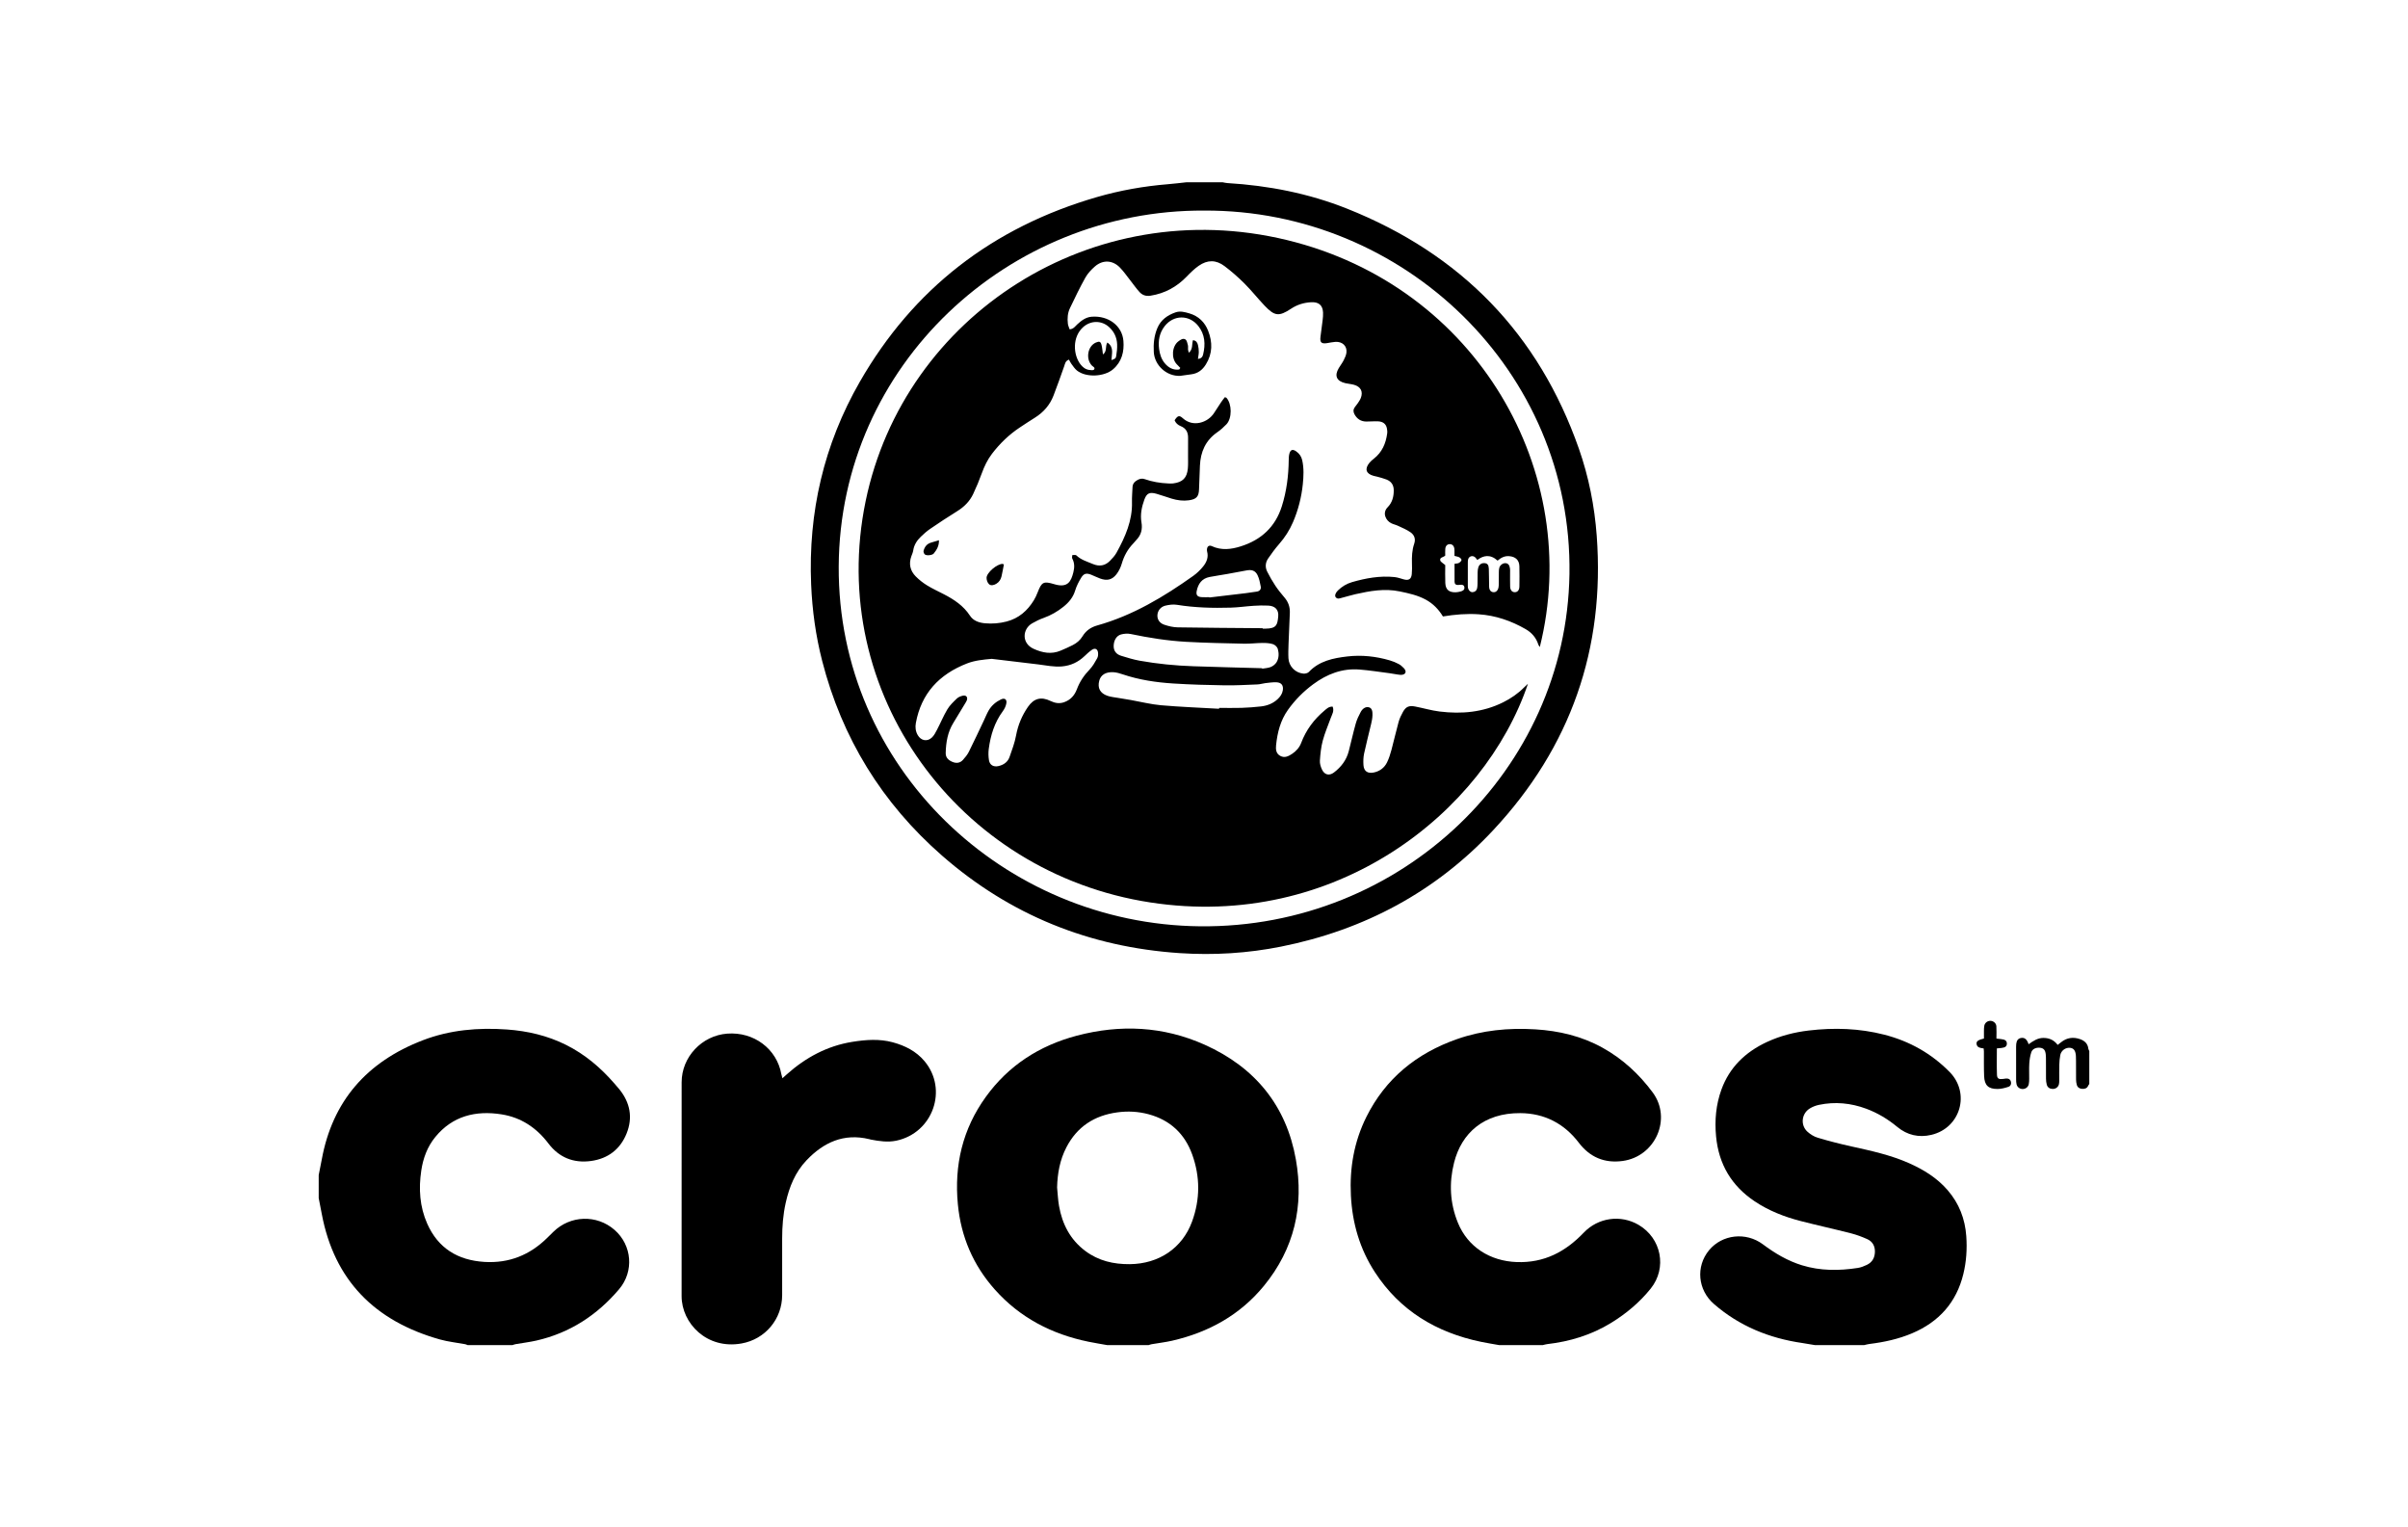
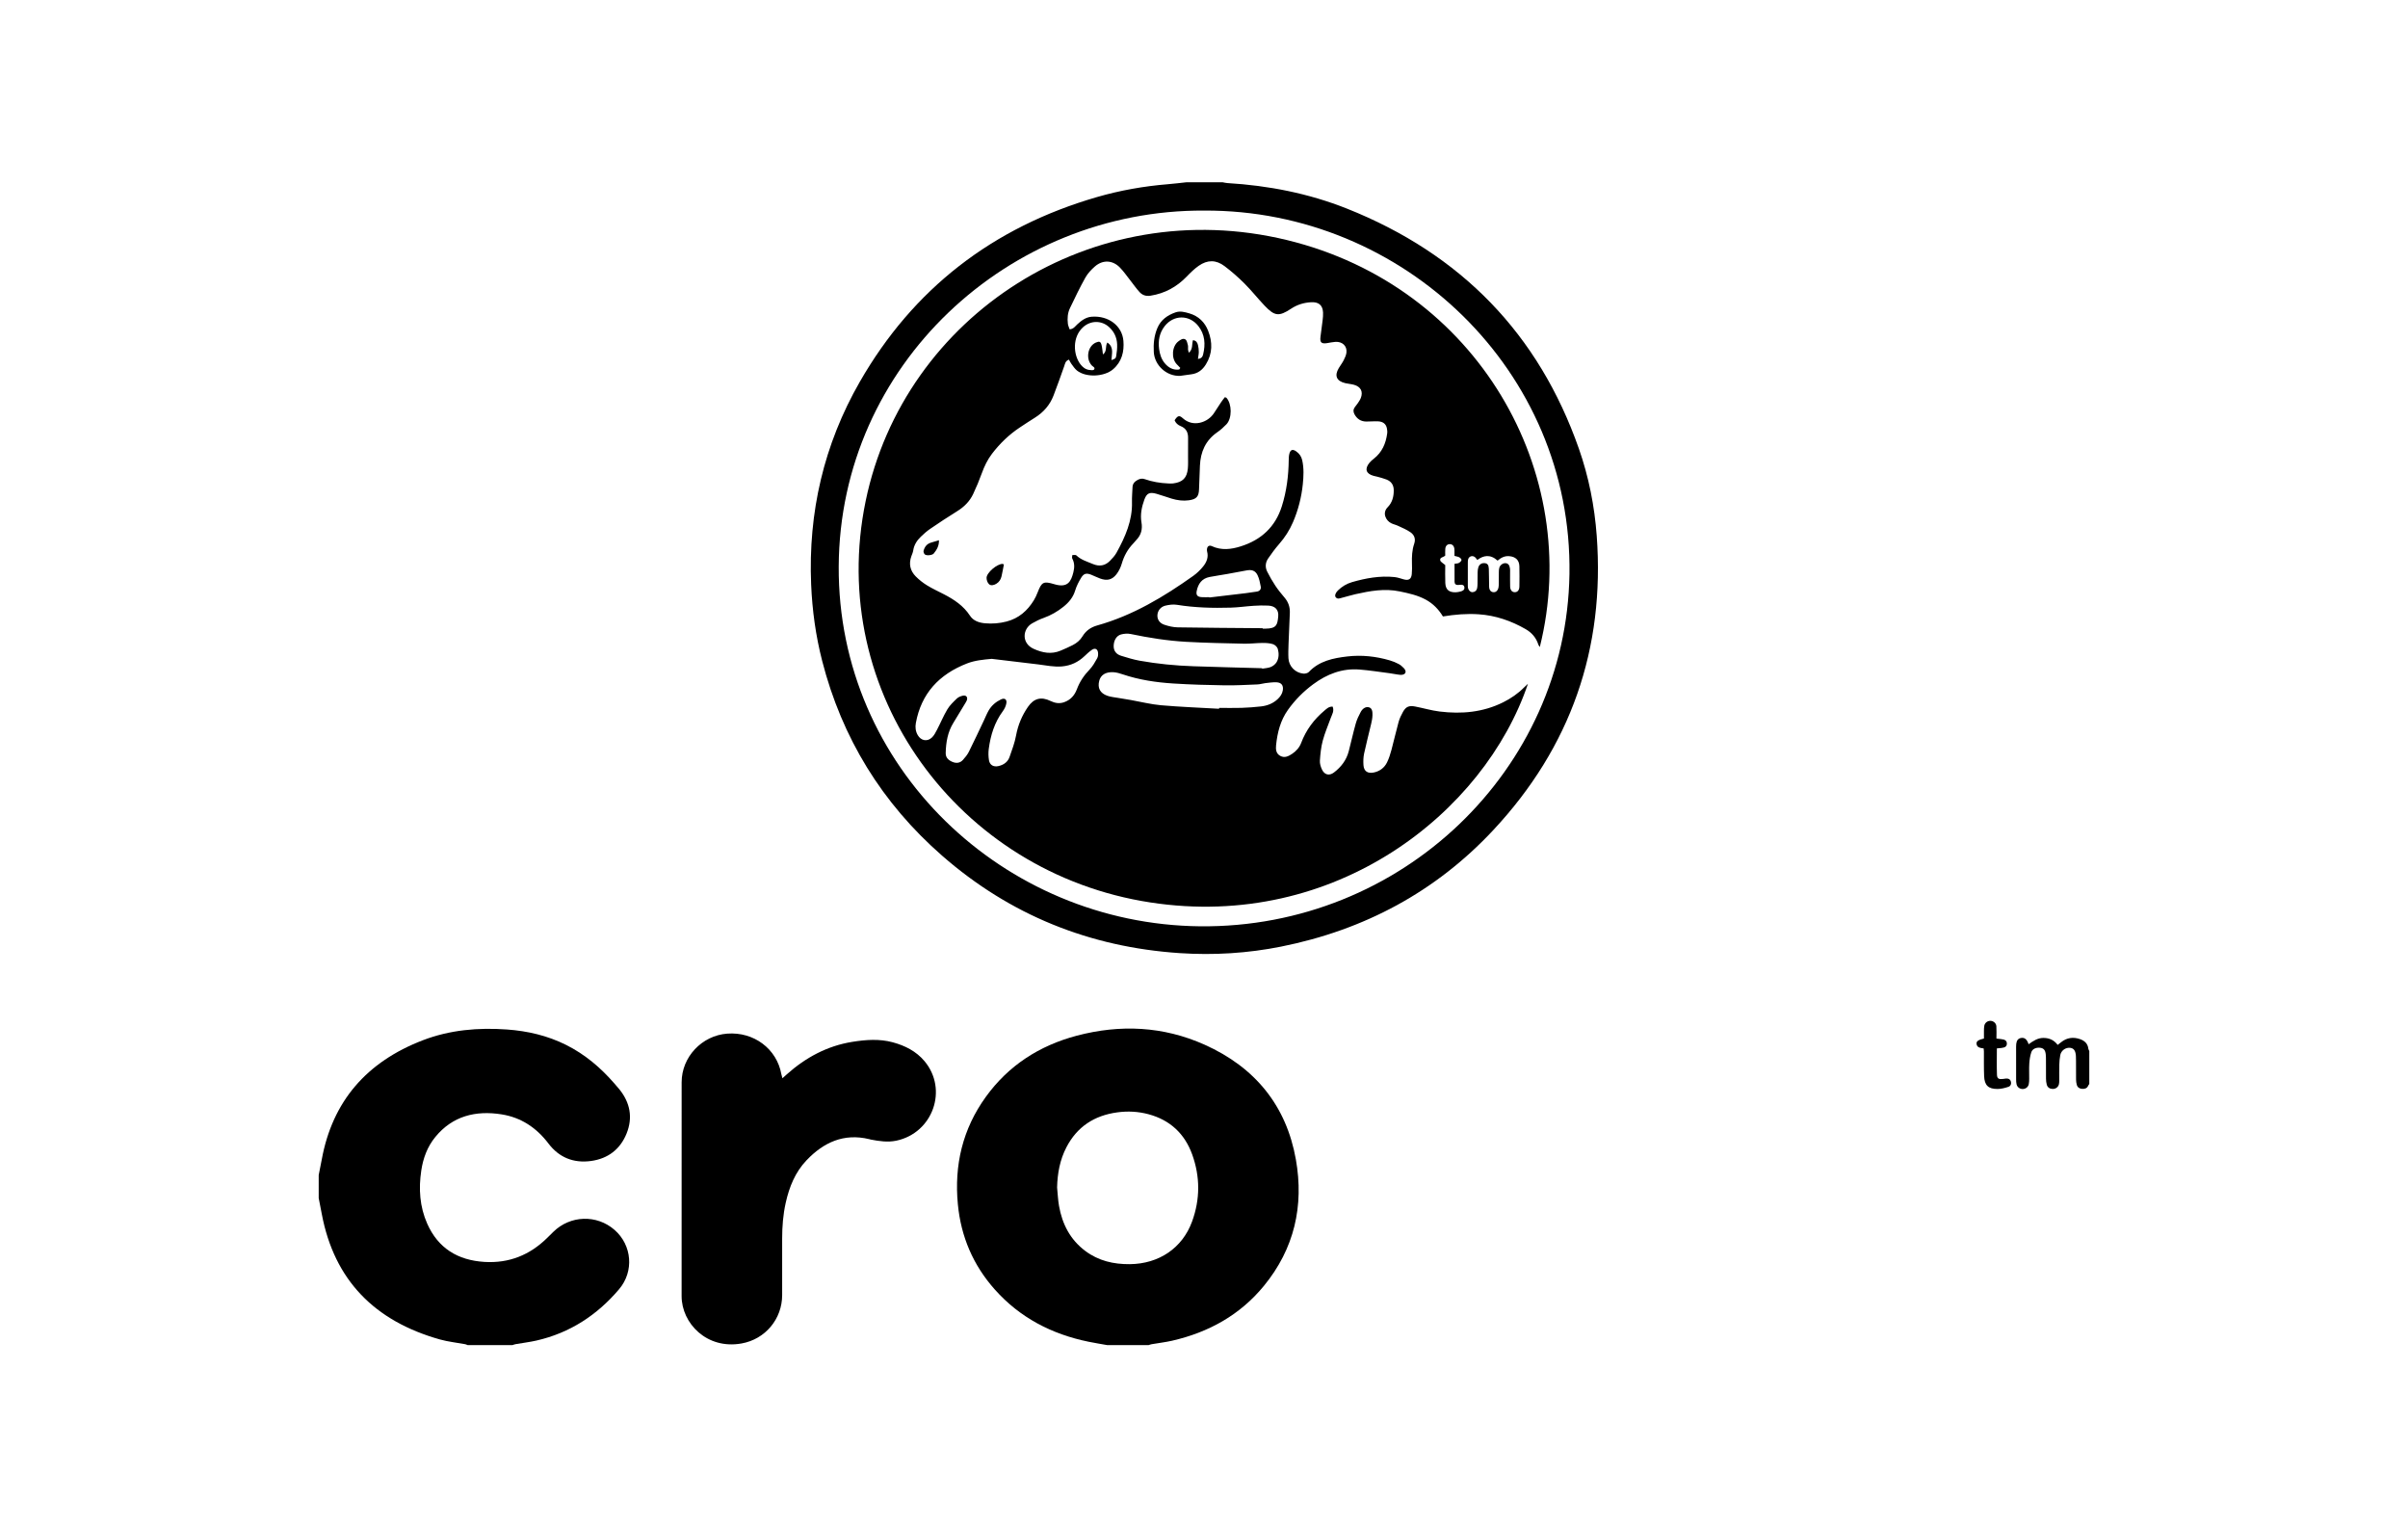
<svg xmlns="http://www.w3.org/2000/svg" width="164" height="104" viewBox="0 0 164 104" fill="none">
  <path d="M75.402 91.59C74.981 91.514 74.557 91.447 74.138 91.361C71.625 90.847 69.461 89.719 67.76 87.813C66.277 86.151 65.448 84.205 65.237 82.006C64.981 79.343 65.555 76.881 67.142 74.686C68.678 72.559 70.778 71.198 73.329 70.523C76.298 69.737 79.231 69.878 82.041 71.135C85.484 72.675 87.611 75.295 88.258 78.955C88.816 82.107 88.157 85.025 86.082 87.555C84.462 89.531 82.328 90.719 79.825 91.292C79.369 91.396 78.901 91.449 78.439 91.529C78.366 91.541 78.296 91.569 78.224 91.591H75.402L75.402 91.59ZM71.995 80.86C72.037 81.279 72.054 81.704 72.127 82.118C72.344 83.348 72.886 84.409 73.918 85.181C74.813 85.851 75.841 86.091 76.955 86.079C78.927 86.057 80.525 84.989 81.188 83.175C81.742 81.66 81.743 80.123 81.195 78.607C80.686 77.202 79.696 76.263 78.211 75.867C77.519 75.683 76.813 75.645 76.098 75.742C74.526 75.954 73.356 76.723 72.632 78.116C72.184 78.976 72.018 79.9 71.995 80.86L71.995 80.86Z" fill="black" />
  <path d="M83.258 12.409C83.368 12.429 83.476 12.459 83.586 12.465C86.395 12.634 89.129 13.168 91.738 14.206C99.524 17.306 104.796 22.758 107.53 30.545C108.205 32.469 108.598 34.458 108.748 36.49C109.313 44.152 106.99 50.862 101.698 56.527C97.789 60.712 92.928 63.321 87.25 64.456C84.972 64.912 82.663 65.053 80.349 64.9C74.196 64.491 68.782 62.298 64.174 58.274C60.056 54.678 57.338 50.235 55.993 44.993C55.556 43.289 55.318 41.555 55.244 39.796C55.039 34.892 56.106 30.27 58.559 25.996C62.193 19.667 67.602 15.477 74.715 13.417C76.289 12.962 77.9 12.678 79.537 12.544C79.965 12.509 80.391 12.455 80.817 12.41C81.631 12.41 82.445 12.41 83.258 12.41V12.409ZM82.024 14.339C68.695 14.258 57.193 24.842 57.122 38.569C57.052 52.261 68.359 62.933 81.722 63.073C95.449 63.216 106.684 52.413 106.89 39.089C107.103 25.244 95.582 14.274 82.024 14.339H82.024Z" fill="black" />
-   <path d="M102.097 91.59C101.689 91.517 101.279 91.452 100.873 91.368C97.815 90.735 95.34 89.237 93.64 86.626C92.606 85.039 92.101 83.286 92.005 81.409C91.909 79.534 92.219 77.738 93.061 76.048C94.361 73.444 96.467 71.725 99.231 70.755C100.955 70.15 102.741 69.979 104.56 70.09C106.176 70.188 107.72 70.552 109.141 71.34C110.515 72.102 111.638 73.143 112.556 74.382C113.884 76.17 112.745 78.745 110.516 79.052C109.271 79.223 108.276 78.792 107.527 77.809C106.533 76.506 105.194 75.807 103.548 75.795C101.051 75.776 99.539 77.162 99.033 79.161C98.68 80.552 98.748 81.928 99.293 83.262C99.967 84.912 101.482 85.87 103.296 85.936C105.175 86.005 106.623 85.228 107.863 83.933C108.849 82.902 110.379 82.694 111.592 83.4C113.149 84.306 113.555 86.332 112.426 87.739C111.675 88.675 110.758 89.445 109.726 90.078C108.39 90.898 106.922 91.346 105.362 91.525C105.265 91.536 105.169 91.569 105.073 91.591H102.098L102.097 91.59Z" fill="black" />
  <path d="M21.706 80.012C21.775 79.66 21.849 79.31 21.913 78.957C22.641 74.976 24.982 72.299 28.795 70.834C30.637 70.127 32.568 69.959 34.527 70.1C35.931 70.201 37.284 70.515 38.549 71.147C39.838 71.79 40.905 72.697 41.837 73.769C41.952 73.902 42.07 74.032 42.18 74.169C42.917 75.083 43.111 76.099 42.674 77.183C42.243 78.248 41.424 78.891 40.256 79.053C39.057 79.219 38.07 78.81 37.354 77.865C36.542 76.793 35.492 76.088 34.157 75.878C32.392 75.6 30.819 75.989 29.648 77.419C29.102 78.085 28.816 78.868 28.691 79.706C28.505 80.947 28.583 82.167 29.099 83.328C29.838 84.988 31.17 85.814 32.994 85.926C34.671 86.028 36.079 85.456 37.256 84.302C37.4 84.161 37.542 84.019 37.686 83.878C38.842 82.744 40.646 82.688 41.857 83.748C43.042 84.785 43.2 86.567 42.16 87.79C40.673 89.54 38.823 90.76 36.533 91.281C36.065 91.387 35.584 91.444 35.11 91.527C35.039 91.539 34.971 91.569 34.901 91.591H31.851C31.794 91.57 31.739 91.54 31.681 91.529C31.109 91.422 30.523 91.363 29.966 91.207C25.523 89.96 22.768 87.173 21.917 82.671C21.848 82.307 21.776 81.944 21.706 81.581C21.706 81.058 21.706 80.535 21.706 80.012V80.012Z" fill="black" />
-   <path d="M123.606 91.59C123.322 91.543 123.039 91.49 122.754 91.449C120.488 91.121 118.456 90.292 116.729 88.79C115.63 87.835 115.478 86.243 116.399 85.128C117.286 84.056 118.907 83.865 120.064 84.728C120.88 85.338 121.739 85.851 122.722 86.154C123.976 86.54 125.249 86.534 126.529 86.336C126.739 86.304 126.945 86.221 127.138 86.13C127.521 85.951 127.69 85.627 127.694 85.222C127.697 84.84 127.527 84.534 127.174 84.376C126.819 84.216 126.447 84.077 126.069 83.98C124.927 83.688 123.775 83.436 122.634 83.142C121.523 82.855 120.463 82.441 119.507 81.802C117.916 80.738 117.055 79.262 116.876 77.384C116.772 76.288 116.865 75.219 117.242 74.185C117.793 72.673 118.873 71.633 120.337 70.952C121.241 70.532 122.198 70.287 123.185 70.17C124.915 69.965 126.634 70.018 128.328 70.452C130.052 70.894 131.543 71.735 132.782 72.993C134.206 74.439 133.522 76.807 131.535 77.275C130.683 77.475 129.895 77.295 129.216 76.733C128.58 76.206 127.881 75.784 127.1 75.494C126.053 75.107 124.979 75.002 123.882 75.232C123.663 75.278 123.44 75.364 123.252 75.482C122.69 75.833 122.61 76.619 123.101 77.062C123.301 77.242 123.555 77.4 123.813 77.475C124.565 77.697 125.327 77.894 126.093 78.062C127.433 78.357 128.771 78.648 130.029 79.207C131.022 79.649 131.928 80.211 132.643 81.036C133.427 81.941 133.832 82.993 133.916 84.17C133.978 85.044 133.923 85.91 133.713 86.763C133.243 88.676 132.066 90.006 130.228 90.785C129.299 91.179 128.323 91.389 127.324 91.513C127.202 91.528 127.082 91.563 126.962 91.59H123.606L123.606 91.59Z" fill="black" />
  <path d="M142.293 73.812C142.267 73.851 142.234 73.888 142.216 73.931C142.141 74.112 141.981 74.151 141.811 74.143C141.634 74.135 141.492 74.044 141.443 73.869C141.41 73.751 141.394 73.626 141.393 73.503C141.386 73.081 141.391 72.658 141.39 72.235C141.39 72.123 141.39 72.01 141.382 71.899C141.357 71.539 141.24 71.378 140.988 71.348C140.689 71.313 140.382 71.525 140.319 71.838C140.275 72.056 140.258 72.281 140.251 72.504C140.24 72.864 140.25 73.225 140.247 73.586C140.246 73.672 140.246 73.762 140.222 73.844C140.168 74.036 139.994 74.153 139.794 74.148C139.599 74.142 139.449 74.043 139.398 73.857C139.362 73.727 139.348 73.588 139.346 73.452C139.34 73.042 139.345 72.631 139.343 72.221C139.343 72.084 139.342 71.947 139.33 71.811C139.304 71.519 139.198 71.385 138.978 71.349C138.703 71.303 138.424 71.409 138.345 71.647C138.264 71.891 138.225 72.155 138.208 72.412C138.186 72.759 138.205 73.109 138.201 73.457C138.2 73.581 138.197 73.707 138.171 73.828C138.127 74.025 137.954 74.151 137.758 74.153C137.562 74.154 137.387 74.029 137.341 73.834C137.315 73.726 137.31 73.612 137.31 73.501C137.307 72.754 137.308 72.008 137.309 71.262C137.309 71.2 137.312 71.137 137.319 71.076C137.349 70.835 137.453 70.71 137.648 70.677C137.856 70.642 138.001 70.734 138.11 70.971C138.125 71.004 138.136 71.04 138.16 71.105C138.472 70.884 138.775 70.671 139.179 70.674C139.576 70.677 139.891 70.821 140.141 71.149C140.229 71.08 140.306 71.021 140.382 70.961C140.772 70.65 141.212 70.597 141.672 70.759C141.971 70.865 142.193 71.064 142.228 71.405C142.235 71.461 142.272 71.515 142.294 71.57V73.811L142.293 73.812Z" fill="black" />
  <path d="M53.288 73.421C53.407 73.314 53.498 73.232 53.59 73.15C54.868 72.012 56.329 71.218 58.048 70.941C58.965 70.794 59.895 70.724 60.808 70.973C61.641 71.201 62.392 71.577 62.958 72.248C64.584 74.175 63.545 77.138 61.051 77.669C60.469 77.793 59.887 77.707 59.311 77.596C59.274 77.589 59.238 77.576 59.201 77.567C57.464 77.147 56.089 77.791 54.934 79.001C54.159 79.812 53.754 80.819 53.514 81.893C53.334 82.698 53.269 83.515 53.27 84.339C53.272 85.621 53.272 86.903 53.27 88.186C53.268 89.802 52.133 91.188 50.504 91.479C48.138 91.903 46.422 90.103 46.422 88.256C46.422 83.401 46.419 78.546 46.424 73.691C46.425 71.972 47.801 70.514 49.524 70.382C51.339 70.243 52.905 71.415 53.215 73.142C53.23 73.224 53.257 73.304 53.288 73.421H53.288Z" fill="black" />
  <path d="M135.999 71.386C135.999 71.997 135.984 72.591 136.006 73.184C136.016 73.448 136.137 73.505 136.423 73.467C136.485 73.458 136.548 73.446 136.611 73.44C136.764 73.426 136.892 73.468 136.945 73.623C137.001 73.788 136.946 73.948 136.792 74.001C136.557 74.082 136.303 74.147 136.056 74.15C135.418 74.156 135.156 73.904 135.131 73.271C135.108 72.712 135.121 72.152 135.117 71.592C135.117 71.532 135.107 71.472 135.1 71.39C134.888 71.351 134.64 71.349 134.615 71.07C134.599 70.9 134.737 70.804 135.119 70.715C135.119 70.552 135.116 70.381 135.119 70.209C135.122 70.085 135.119 69.958 135.144 69.838C135.185 69.642 135.362 69.51 135.554 69.51C135.757 69.511 135.95 69.664 135.965 69.877C135.984 70.148 135.97 70.421 135.97 70.717C136.097 70.732 136.192 70.745 136.288 70.754C136.56 70.778 136.683 70.874 136.68 71.064C136.678 71.243 136.571 71.33 136.314 71.358C136.216 71.369 136.117 71.376 136 71.387L135.999 71.386Z" fill="black" />
  <path d="M90.763 48.117C90.881 48.418 90.721 48.646 90.634 48.886C90.448 49.401 90.228 49.906 90.088 50.432C89.97 50.873 89.924 51.336 89.893 51.792C89.879 51.992 89.948 52.213 90.036 52.4C90.205 52.761 90.528 52.843 90.848 52.601C91.342 52.228 91.703 51.752 91.859 51.149C92.021 50.523 92.16 49.891 92.335 49.268C92.412 48.995 92.537 48.732 92.672 48.481C92.782 48.276 92.985 48.102 93.223 48.158C93.469 48.217 93.478 48.484 93.474 48.692C93.471 48.9 93.426 49.11 93.378 49.314C93.223 49.98 93.046 50.641 92.904 51.31C92.85 51.563 92.844 51.831 92.86 52.089C92.886 52.51 93.138 52.687 93.561 52.601C93.97 52.517 94.285 52.28 94.464 51.916C94.601 51.64 94.692 51.338 94.773 51.039C94.942 50.415 95.08 49.783 95.253 49.16C95.319 48.922 95.43 48.692 95.551 48.475C95.747 48.122 95.961 48.027 96.372 48.106C96.931 48.213 97.483 48.379 98.047 48.449C99.548 48.633 101.011 48.503 102.384 47.816C102.909 47.553 103.385 47.226 103.797 46.811C103.875 46.732 103.959 46.658 104.063 46.56C101.101 55.323 90.953 63.379 78.352 61.45C65.234 59.442 56.264 47.136 58.956 34.12C61.571 21.477 74.391 13.126 87.654 16.347C100.631 19.499 107.831 32.207 104.87 44.058C104.826 43.986 104.786 43.942 104.77 43.892C104.626 43.427 104.32 43.077 103.906 42.839C102.92 42.272 101.862 41.906 100.711 41.828C99.898 41.772 99.093 41.841 98.272 41.975C97.981 41.492 97.599 41.098 97.099 40.828C96.548 40.529 95.941 40.398 95.331 40.271C94.305 40.056 93.31 40.236 92.317 40.459C92.008 40.529 91.705 40.626 91.398 40.703C91.256 40.738 91.099 40.817 90.975 40.673C90.886 40.57 90.948 40.375 91.115 40.211C91.389 39.941 91.717 39.743 92.085 39.637C93.027 39.366 93.987 39.191 94.975 39.294C95.186 39.316 95.393 39.391 95.599 39.449C95.933 39.544 96.115 39.442 96.15 39.098C96.175 38.852 96.171 38.601 96.163 38.353C96.15 37.902 96.168 37.456 96.316 37.025C96.43 36.694 96.322 36.419 96.053 36.236C95.797 36.06 95.5 35.938 95.215 35.804C95.067 35.734 94.901 35.701 94.754 35.629C94.381 35.448 94.126 34.927 94.507 34.54C94.82 34.223 94.929 33.815 94.923 33.372C94.918 33.019 94.753 32.778 94.426 32.65C94.227 32.571 94.016 32.52 93.809 32.461C93.724 32.436 93.635 32.425 93.55 32.401C93.034 32.259 92.926 31.931 93.266 31.514C93.352 31.408 93.46 31.317 93.569 31.232C94.129 30.793 94.384 30.198 94.475 29.523C94.492 29.402 94.481 29.272 94.454 29.152C94.39 28.862 94.188 28.704 93.846 28.689C93.58 28.678 93.312 28.706 93.046 28.703C92.683 28.698 92.424 28.525 92.251 28.212C92.155 28.04 92.158 27.881 92.272 27.723C92.338 27.631 92.414 27.547 92.476 27.453C92.551 27.338 92.633 27.223 92.681 27.097C92.847 26.663 92.677 26.331 92.219 26.202C92.026 26.148 91.82 26.136 91.623 26.09C91.025 25.949 90.868 25.585 91.179 25.065C91.289 24.883 91.421 24.713 91.516 24.524C91.6 24.36 91.682 24.181 91.702 24.003C91.753 23.561 91.421 23.249 90.951 23.278C90.761 23.29 90.575 23.333 90.386 23.363C90.004 23.424 89.888 23.324 89.931 22.95C89.974 22.567 90.034 22.186 90.079 21.803C90.1 21.631 90.116 21.456 90.108 21.283C90.086 20.768 89.799 20.55 89.285 20.58C88.799 20.608 88.347 20.744 87.93 21.021C87.105 21.568 86.809 21.53 86.129 20.815C85.661 20.324 85.241 19.788 84.761 19.309C84.336 18.884 83.879 18.483 83.398 18.12C82.817 17.681 82.235 17.683 81.636 18.101C81.34 18.309 81.076 18.568 80.824 18.83C80.147 19.532 79.341 19.978 78.36 20.134C78.043 20.184 77.802 20.096 77.608 19.885C77.388 19.645 77.203 19.375 77.001 19.119C76.76 18.815 76.54 18.491 76.27 18.214C75.775 17.707 75.107 17.677 74.571 18.143C74.318 18.363 74.076 18.623 73.916 18.911C73.539 19.585 73.205 20.284 72.871 20.981C72.711 21.314 72.686 21.679 72.729 22.042C72.743 22.17 72.806 22.293 72.849 22.424C73.117 22.405 73.226 22.218 73.367 22.088C73.65 21.828 73.95 21.596 74.352 21.566C75.506 21.48 76.429 22.192 76.512 23.215C76.57 23.93 76.411 24.627 75.806 25.146C75.206 25.661 73.964 25.722 73.349 25.231C73.196 25.109 73.086 24.932 72.966 24.773C72.902 24.688 72.859 24.587 72.803 24.487C72.553 24.573 72.539 24.766 72.478 24.938C72.242 25.607 72.005 26.276 71.75 26.938C71.504 27.575 71.074 28.071 70.487 28.438C70.144 28.652 69.807 28.875 69.47 29.098C68.725 29.589 68.095 30.199 67.558 30.903C67.252 31.305 67.039 31.752 66.867 32.226C66.694 32.705 66.496 33.178 66.278 33.64C66.043 34.136 65.666 34.514 65.189 34.809C64.566 35.194 63.956 35.599 63.351 36.011C63.123 36.166 62.914 36.354 62.715 36.545C62.449 36.802 62.253 37.102 62.197 37.479C62.177 37.612 62.118 37.74 62.071 37.869C61.882 38.389 61.983 38.86 62.368 39.249C62.596 39.479 62.858 39.686 63.134 39.856C63.499 40.081 63.892 40.261 64.274 40.458C64.979 40.82 65.621 41.247 66.063 41.925C66.29 42.273 66.677 42.403 67.08 42.44C67.576 42.485 68.068 42.446 68.553 42.321C69.391 42.103 69.978 41.581 70.412 40.873C70.516 40.703 70.599 40.519 70.671 40.334C70.945 39.633 71.06 39.555 71.807 39.78C72.736 40.059 72.951 39.569 73.102 38.973C73.182 38.658 73.195 38.336 73.027 38.029C72.994 37.969 73.029 37.874 73.032 37.795C73.126 37.8 73.256 37.768 73.306 37.816C73.626 38.126 74.047 38.242 74.441 38.408C74.87 38.589 75.267 38.523 75.593 38.191C75.759 38.021 75.928 37.842 76.041 37.637C76.637 36.558 77.131 35.446 77.095 34.178C77.086 33.843 77.12 33.508 77.132 33.172C77.14 32.933 77.279 32.788 77.481 32.678C77.634 32.596 77.785 32.565 77.955 32.624C78.474 32.805 79.01 32.895 79.558 32.919C79.672 32.923 79.788 32.93 79.899 32.916C80.545 32.836 80.84 32.544 80.9 31.901C80.926 31.618 80.913 31.332 80.914 31.048C80.916 30.637 80.912 30.226 80.916 29.816C80.921 29.444 80.785 29.166 80.416 29.017C80.222 28.94 80.073 28.809 79.998 28.615C80.207 28.301 80.312 28.254 80.56 28.48C81.252 29.113 82.272 28.781 82.693 28.11C82.846 27.867 83.004 27.625 83.165 27.387C83.246 27.266 83.339 27.153 83.42 27.046C83.482 27.068 83.513 27.07 83.528 27.086C83.907 27.503 83.917 28.481 83.53 28.889C83.341 29.088 83.13 29.276 82.904 29.433C82.101 29.991 81.764 30.773 81.723 31.706C81.699 32.24 81.68 32.774 81.662 33.308C81.646 33.813 81.49 33.992 80.972 34.065C80.576 34.121 80.186 34.068 79.806 33.955C79.454 33.85 79.11 33.718 78.756 33.62C78.293 33.491 78.094 33.584 77.935 34.027C77.757 34.522 77.649 35.035 77.74 35.564C77.819 36.024 77.726 36.428 77.39 36.769C77.319 36.841 77.261 36.924 77.191 36.996C76.806 37.392 76.553 37.853 76.399 38.381C76.324 38.637 76.199 38.896 76.034 39.107C75.734 39.491 75.381 39.562 74.914 39.388C74.712 39.314 74.52 39.215 74.32 39.135C73.996 39.007 73.819 39.04 73.638 39.333C73.47 39.608 73.319 39.903 73.226 40.209C73.085 40.676 72.797 41.019 72.426 41.316C72.02 41.641 71.576 41.899 71.079 42.076C70.806 42.172 70.541 42.301 70.292 42.446C69.636 42.828 69.557 43.8 70.398 44.18C70.998 44.451 71.603 44.571 72.236 44.302C72.515 44.183 72.795 44.063 73.064 43.924C73.338 43.784 73.566 43.59 73.728 43.324C73.959 42.945 74.288 42.711 74.733 42.586C77.15 41.908 79.257 40.642 81.27 39.211C81.523 39.03 81.755 38.805 81.948 38.564C82.178 38.276 82.317 37.94 82.212 37.554C82.196 37.495 82.196 37.429 82.206 37.368C82.232 37.19 82.361 37.108 82.532 37.187C83.188 37.492 83.851 37.408 84.501 37.203C85.9 36.763 86.857 35.876 87.299 34.479C87.626 33.448 87.758 32.392 87.771 31.317C87.773 31.17 87.778 31.017 87.819 30.876C87.895 30.614 88.042 30.571 88.274 30.731C88.489 30.879 88.63 31.076 88.688 31.335C88.811 31.878 88.785 32.427 88.73 32.97C88.638 33.864 88.416 34.732 88.058 35.563C87.825 36.106 87.509 36.596 87.116 37.045C86.844 37.355 86.6 37.691 86.367 38.03C86.178 38.306 86.154 38.623 86.304 38.921C86.471 39.255 86.658 39.581 86.865 39.891C87.052 40.172 87.269 40.435 87.488 40.694C87.745 40.996 87.862 41.339 87.846 41.728C87.817 42.424 87.784 43.119 87.759 43.815C87.748 44.15 87.733 44.487 87.751 44.822C87.78 45.368 88.21 45.813 88.763 45.867C88.887 45.879 89.063 45.838 89.141 45.755C89.85 45.003 90.799 44.811 91.762 44.699C92.741 44.585 93.715 44.691 94.662 44.969C94.868 45.029 95.069 45.113 95.258 45.213C95.388 45.282 95.506 45.386 95.609 45.493C95.705 45.595 95.784 45.74 95.681 45.862C95.623 45.93 95.48 45.961 95.38 45.952C95.128 45.931 94.88 45.871 94.629 45.839C93.951 45.751 93.274 45.645 92.593 45.59C91.407 45.495 90.373 45.902 89.44 46.59C88.775 47.08 88.201 47.66 87.723 48.328C87.205 49.052 86.997 49.881 86.909 50.745C86.881 51.021 86.902 51.308 87.191 51.468C87.493 51.635 87.76 51.491 88.005 51.328C88.283 51.143 88.499 50.9 88.618 50.585C88.947 49.712 89.487 48.986 90.206 48.383C90.357 48.257 90.498 48.104 90.761 48.115L90.763 48.117ZM67.544 44.862C66.963 44.915 66.394 44.967 65.856 45.177C63.957 45.917 62.742 47.224 62.376 49.228C62.323 49.519 62.355 49.798 62.506 50.059C62.722 50.434 63.148 50.521 63.464 50.224C63.614 50.084 63.715 49.886 63.811 49.701C64.053 49.237 64.254 48.75 64.521 48.301C64.684 48.028 64.928 47.796 65.161 47.57C65.262 47.471 65.419 47.407 65.562 47.373C65.803 47.315 65.928 47.47 65.844 47.696C65.826 47.742 65.8 47.786 65.774 47.828C65.496 48.288 65.222 48.751 64.938 49.207C64.541 49.845 64.425 50.55 64.408 51.278C64.401 51.599 64.613 51.777 64.886 51.886C65.144 51.99 65.395 51.952 65.583 51.742C65.732 51.574 65.882 51.397 65.981 51.199C66.333 50.497 66.663 49.784 67.001 49.075C67.114 48.838 67.209 48.592 67.341 48.367C67.535 48.037 67.826 47.788 68.172 47.624C68.423 47.505 68.587 47.622 68.539 47.891C68.507 48.078 68.414 48.27 68.299 48.425C67.732 49.194 67.464 50.067 67.341 50.989C67.308 51.245 67.313 51.514 67.355 51.767C67.41 52.098 67.671 52.24 68.004 52.163C68.36 52.081 68.637 51.885 68.757 51.542C68.925 51.062 69.108 50.579 69.2 50.082C69.332 49.368 69.601 48.726 70.011 48.131C70.412 47.55 70.909 47.419 71.55 47.732C71.847 47.876 72.15 47.928 72.47 47.816C72.909 47.663 73.186 47.35 73.341 46.936C73.532 46.425 73.824 45.987 74.207 45.591C74.421 45.37 74.576 45.089 74.727 44.819C74.788 44.709 74.798 44.552 74.781 44.423C74.749 44.186 74.573 44.107 74.371 44.244C74.185 44.37 74.019 44.527 73.855 44.683C73.429 45.086 72.937 45.32 72.337 45.377C71.782 45.428 71.252 45.306 70.713 45.241C69.657 45.115 68.6 44.988 67.544 44.862H67.544ZM83.027 48.262C83.028 48.242 83.029 48.222 83.03 48.202C83.538 48.202 84.047 48.215 84.554 48.199C84.998 48.184 85.441 48.152 85.881 48.102C86.304 48.053 86.694 47.906 87.01 47.611C87.189 47.445 87.326 47.253 87.367 47.009C87.423 46.673 87.276 46.471 86.929 46.458C86.678 46.449 86.424 46.487 86.173 46.516C85.997 46.536 85.825 46.596 85.649 46.603C84.901 46.633 84.152 46.677 83.404 46.665C82.237 46.648 81.069 46.614 79.906 46.54C78.74 46.466 77.586 46.295 76.473 45.92C76.27 45.852 76.058 45.787 75.846 45.773C75.281 45.735 74.964 45.978 74.866 46.35C74.737 46.841 74.914 47.2 75.421 47.377C75.656 47.459 75.914 47.479 76.162 47.523C76.448 47.573 76.736 47.616 77.021 47.666C77.707 47.787 78.387 47.962 79.078 48.022C80.391 48.136 81.71 48.185 83.027 48.261L83.027 48.262ZM85.958 45.499C85.959 45.51 85.96 45.521 85.961 45.532C86.16 45.496 86.372 45.492 86.553 45.415C86.705 45.352 86.86 45.227 86.943 45.089C87.11 44.81 87.11 44.483 87.026 44.183C86.99 44.053 86.832 43.905 86.697 43.862C86.475 43.791 86.225 43.778 85.988 43.779C85.57 43.782 85.151 43.839 84.734 43.83C83.415 43.8 82.095 43.776 80.778 43.702C79.511 43.63 78.259 43.433 77.016 43.172C76.804 43.128 76.559 43.143 76.349 43.201C76.029 43.289 75.847 43.624 75.848 44.004C75.849 44.319 76.02 44.553 76.368 44.657C76.779 44.782 77.192 44.912 77.615 44.988C78.826 45.205 80.051 45.324 81.281 45.366C82.84 45.421 84.399 45.456 85.958 45.5L85.958 45.499ZM85.996 42.775C85.996 42.785 85.996 42.796 85.996 42.806C86.059 42.806 86.123 42.806 86.186 42.806C86.951 42.799 86.999 42.533 87.054 41.986C87.101 41.523 86.852 41.259 86.371 41.236C86.042 41.219 85.711 41.228 85.383 41.249C84.865 41.282 84.349 41.36 83.831 41.375C82.601 41.411 81.374 41.38 80.154 41.182C79.901 41.141 79.621 41.179 79.369 41.239C79.041 41.318 78.843 41.59 78.827 41.884C78.811 42.167 78.962 42.425 79.293 42.538C79.587 42.638 79.906 42.713 80.215 42.718C82.142 42.75 84.069 42.759 85.996 42.775L85.996 42.775ZM82.363 40.663C82.364 40.67 82.365 40.677 82.366 40.684C83.194 40.586 84.023 40.489 84.851 40.389C85.101 40.359 85.351 40.321 85.6 40.282C85.798 40.252 85.899 40.121 85.865 39.94C85.814 39.675 85.762 39.4 85.645 39.16C85.492 38.846 85.243 38.772 84.884 38.843C84.45 38.928 84.014 39.006 83.579 39.084C83.181 39.154 82.781 39.212 82.384 39.287C81.852 39.389 81.601 39.754 81.503 40.241C81.448 40.517 81.547 40.639 81.831 40.66C82.008 40.674 82.186 40.663 82.363 40.663V40.663ZM100.614 38.128C100.561 38.063 100.517 37.985 100.452 37.935C100.285 37.805 100.057 37.873 99.993 38.071C99.966 38.151 99.969 38.242 99.968 38.329C99.966 38.826 99.967 39.323 99.968 39.82C99.968 39.882 99.966 39.946 99.976 40.006C100.005 40.188 100.145 40.333 100.294 40.322C100.465 40.309 100.574 40.209 100.604 40.043C100.622 39.946 100.627 39.846 100.629 39.748C100.633 39.486 100.628 39.225 100.636 38.965C100.639 38.854 100.65 38.74 100.683 38.635C100.747 38.429 100.91 38.328 101.112 38.345C101.295 38.361 101.388 38.461 101.398 38.716C101.415 39.125 101.406 39.535 101.419 39.946C101.426 40.18 101.532 40.307 101.707 40.324C101.876 40.34 102.014 40.219 102.057 40.002C102.077 39.906 102.076 39.805 102.078 39.706C102.081 39.457 102.077 39.209 102.081 38.96C102.083 38.861 102.085 38.759 102.111 38.665C102.161 38.478 102.356 38.338 102.531 38.347C102.705 38.355 102.81 38.474 102.84 38.709C102.852 38.807 102.846 38.908 102.846 39.007C102.848 39.318 102.841 39.629 102.85 39.94C102.857 40.186 102.984 40.327 103.171 40.324C103.357 40.322 103.477 40.182 103.48 39.932C103.487 39.473 103.491 39.013 103.479 38.553C103.467 38.132 103.212 37.903 102.782 37.87C102.464 37.845 102.219 37.983 101.995 38.173C101.494 37.718 101.028 37.819 100.613 38.129L100.614 38.128ZM75.698 24.521C75.965 24.417 75.989 24.421 76.023 24.225C76.067 23.97 76.094 23.707 76.084 23.45C76.066 22.985 75.881 22.582 75.527 22.264C75.016 21.806 74.283 21.814 73.771 22.273C73.024 22.942 73.084 24.144 73.581 24.8C73.727 24.993 73.915 25.148 74.166 25.187C74.28 25.205 74.458 25.227 74.507 25.168C74.621 25.029 74.434 24.968 74.357 24.885C73.926 24.423 74.081 23.562 74.64 23.323C74.874 23.223 74.963 23.253 75.024 23.499C75.073 23.697 75.085 23.905 75.117 24.134C75.416 23.93 75.254 23.585 75.418 23.324C75.892 23.645 75.709 24.104 75.698 24.521H75.698ZM98.43 38.478C98.43 38.855 98.416 39.277 98.434 39.697C98.453 40.146 98.684 40.342 99.144 40.33C99.257 40.327 99.37 40.302 99.48 40.274C99.623 40.238 99.752 40.165 99.735 39.998C99.716 39.817 99.571 39.803 99.421 39.821C99.383 39.826 99.345 39.83 99.307 39.832C99.148 39.842 99.067 39.758 99.065 39.612C99.06 39.207 99.063 38.801 99.063 38.389C99.188 38.367 99.286 38.372 99.357 38.332C99.434 38.289 99.52 38.212 99.538 38.135C99.55 38.085 99.458 37.987 99.391 37.951C99.297 37.9 99.182 37.886 99.059 37.852C99.059 37.767 99.06 37.693 99.059 37.62C99.058 37.533 99.063 37.445 99.051 37.36C99.022 37.161 98.903 37.05 98.736 37.052C98.57 37.054 98.452 37.167 98.433 37.371C98.418 37.531 98.43 37.692 98.43 37.828C98.301 37.962 98.035 37.942 98.091 38.162C98.116 38.265 98.272 38.337 98.43 38.478V38.478Z" fill="black" />
  <path d="M80.389 25.591C79.462 25.643 78.633 24.881 78.581 23.976C78.548 23.406 78.602 22.866 78.823 22.339C79.059 21.777 79.515 21.458 80.069 21.267C80.376 21.161 80.698 21.249 81.002 21.338C81.63 21.521 82.054 21.942 82.282 22.523C82.587 23.299 82.586 24.072 82.129 24.811C81.898 25.186 81.588 25.428 81.139 25.487C80.889 25.52 80.639 25.556 80.389 25.591L80.389 25.591ZM80.317 25.16C80.34 25.124 80.363 25.087 80.386 25.051C80.303 24.966 80.22 24.882 80.139 24.796C79.759 24.389 79.815 23.582 80.254 23.244C80.393 23.137 80.572 23.008 80.735 23.115C80.836 23.181 80.866 23.366 80.903 23.505C80.927 23.598 80.904 23.703 80.913 23.802C80.918 23.866 80.943 23.928 80.967 24.018C81.26 23.776 81.16 23.443 81.249 23.164C81.474 23.188 81.549 23.335 81.588 23.49C81.627 23.644 81.645 23.807 81.645 23.966C81.645 24.115 81.609 24.264 81.587 24.437C81.833 24.421 81.907 24.273 81.939 24.139C82.107 23.446 82.073 22.776 81.604 22.189C80.989 21.419 79.928 21.43 79.322 22.208C78.962 22.669 78.869 23.199 78.942 23.762C78.988 24.111 79.091 24.446 79.32 24.725C79.579 25.04 79.904 25.216 80.317 25.16H80.317Z" fill="black" />
  <path d="M68.371 38.435C68.316 38.717 68.271 38.984 68.209 39.247C68.16 39.459 68.047 39.637 67.851 39.752C67.69 39.847 67.491 39.901 67.356 39.775C67.252 39.678 67.189 39.49 67.191 39.344C67.198 38.989 67.911 38.391 68.281 38.397C68.304 38.397 68.326 38.416 68.371 38.435V38.435Z" fill="black" />
  <path d="M63.947 36.784C63.964 37.159 63.802 37.436 63.594 37.689C63.498 37.807 63.112 37.852 62.991 37.755C62.929 37.705 62.882 37.578 62.901 37.505C62.971 37.242 63.12 37.031 63.408 36.948C63.575 36.9 63.741 36.847 63.947 36.784H63.947Z" fill="black" />
</svg>